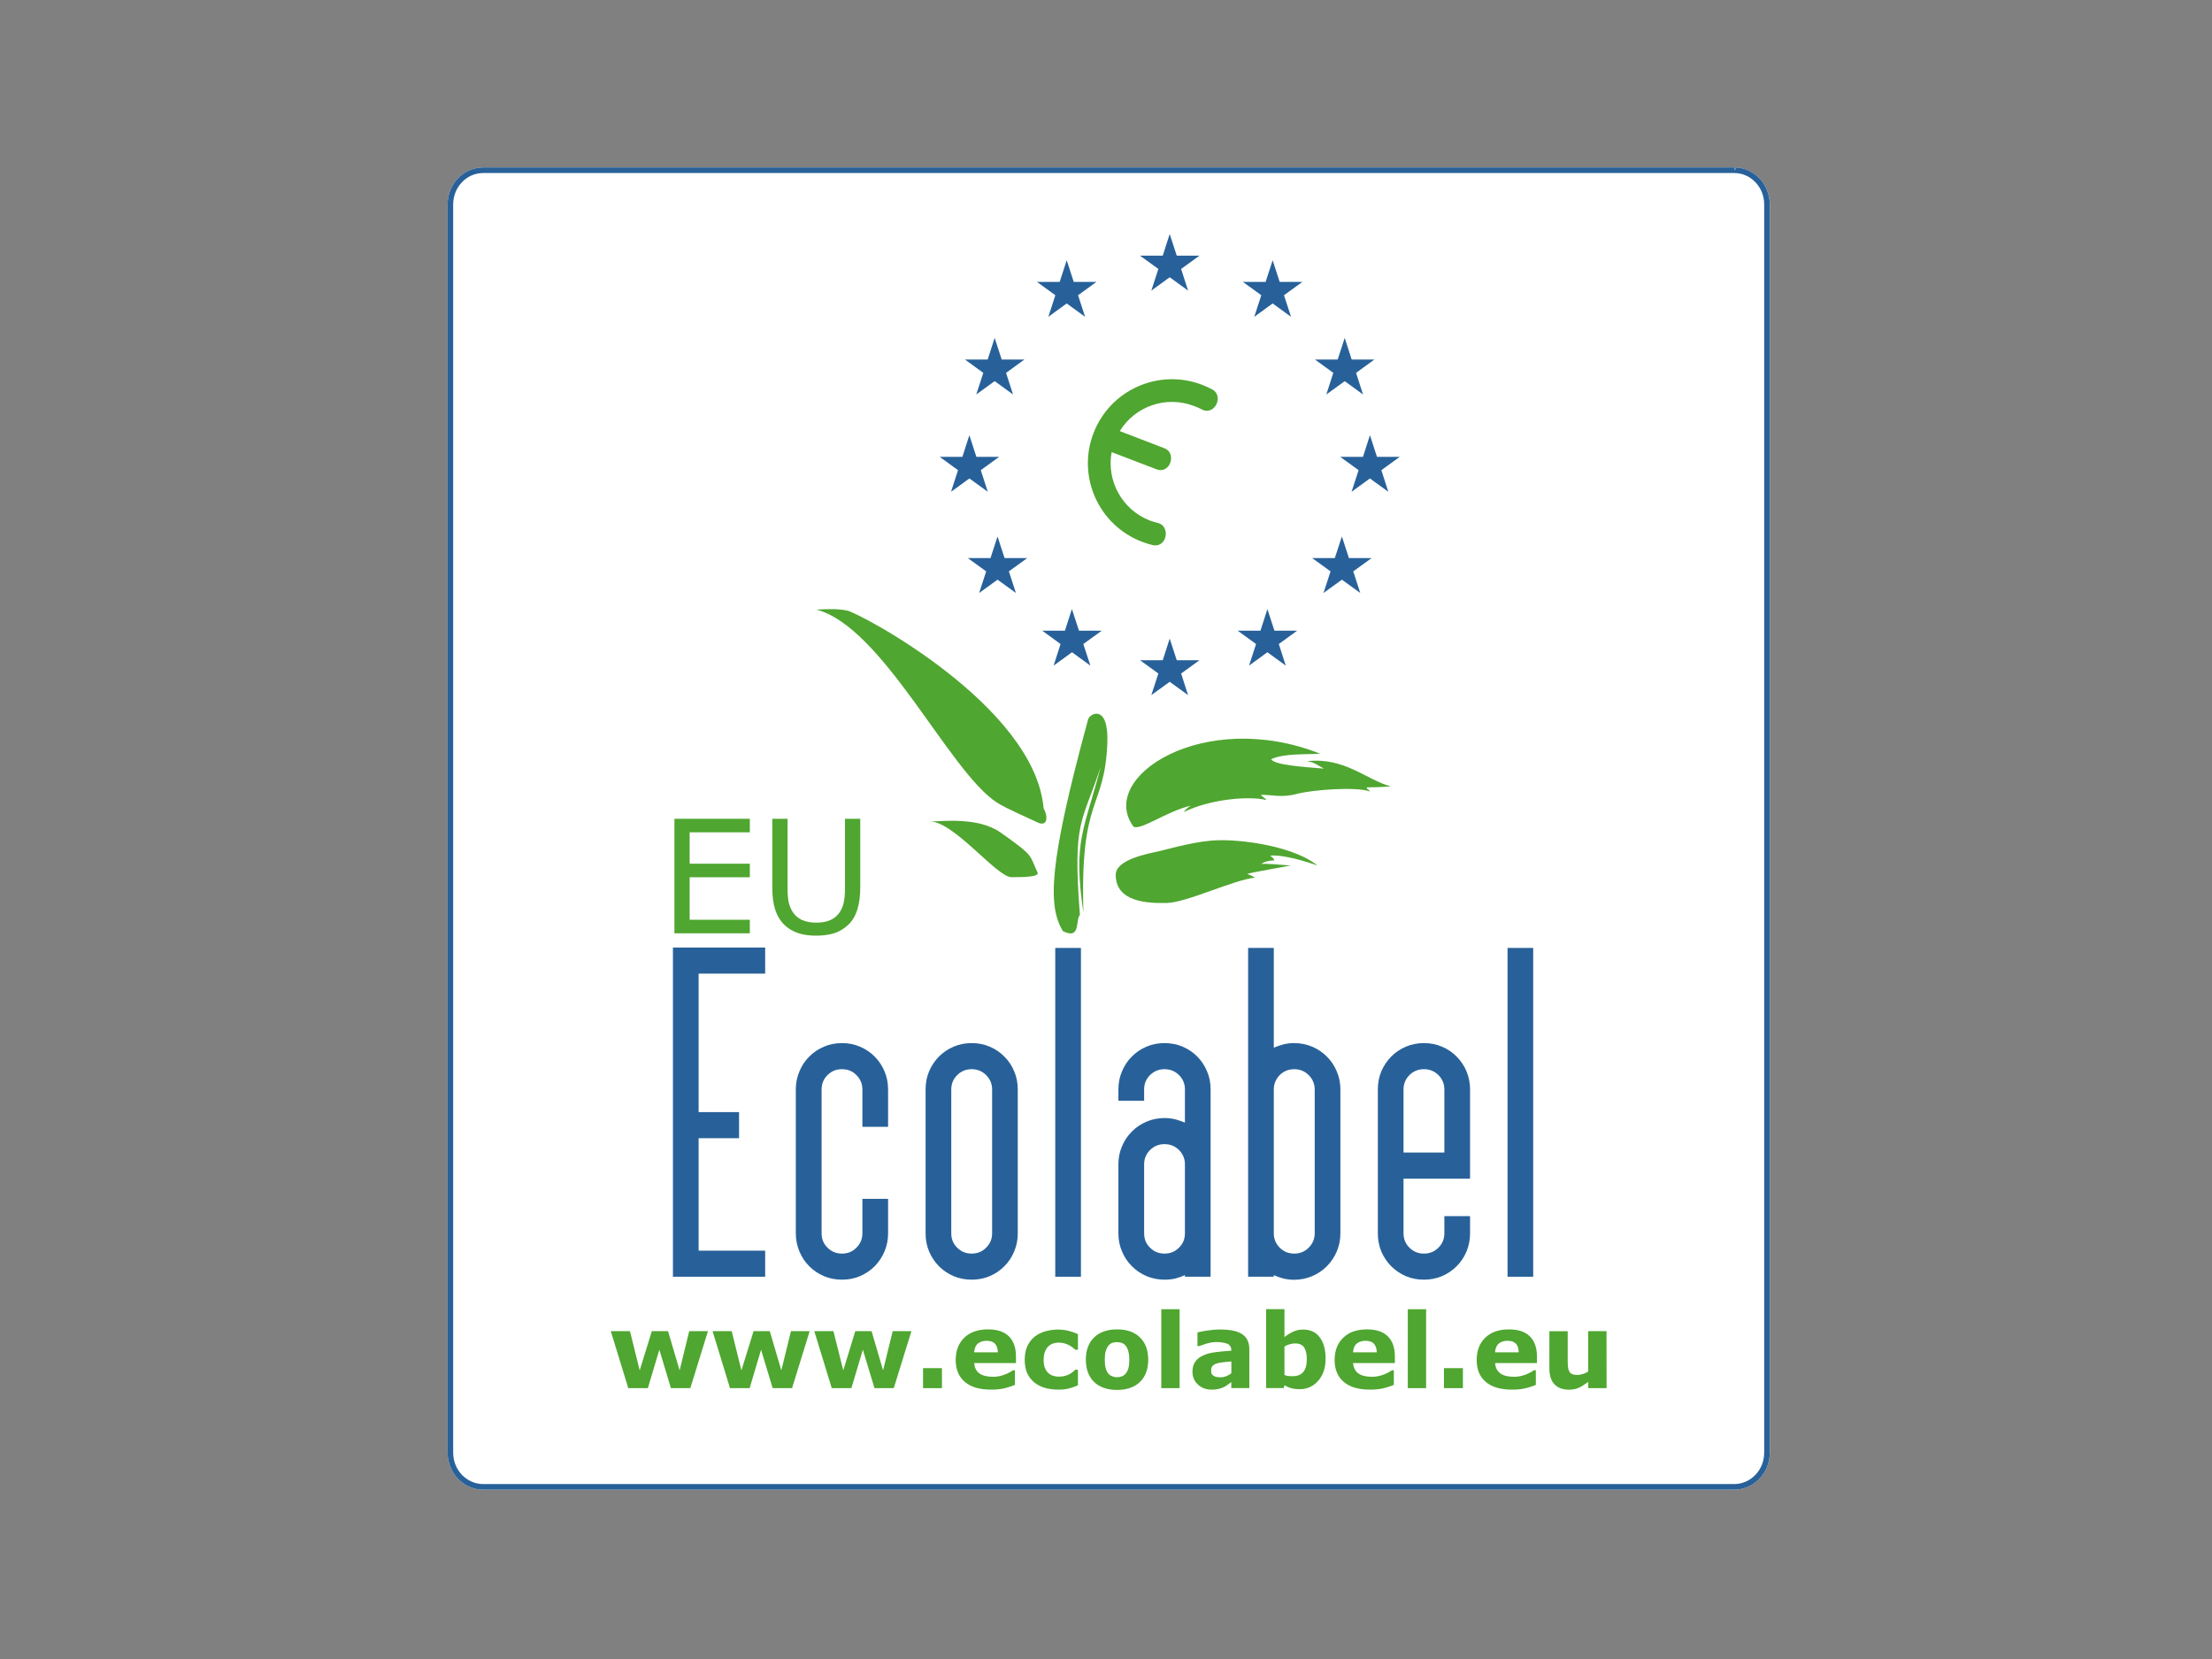
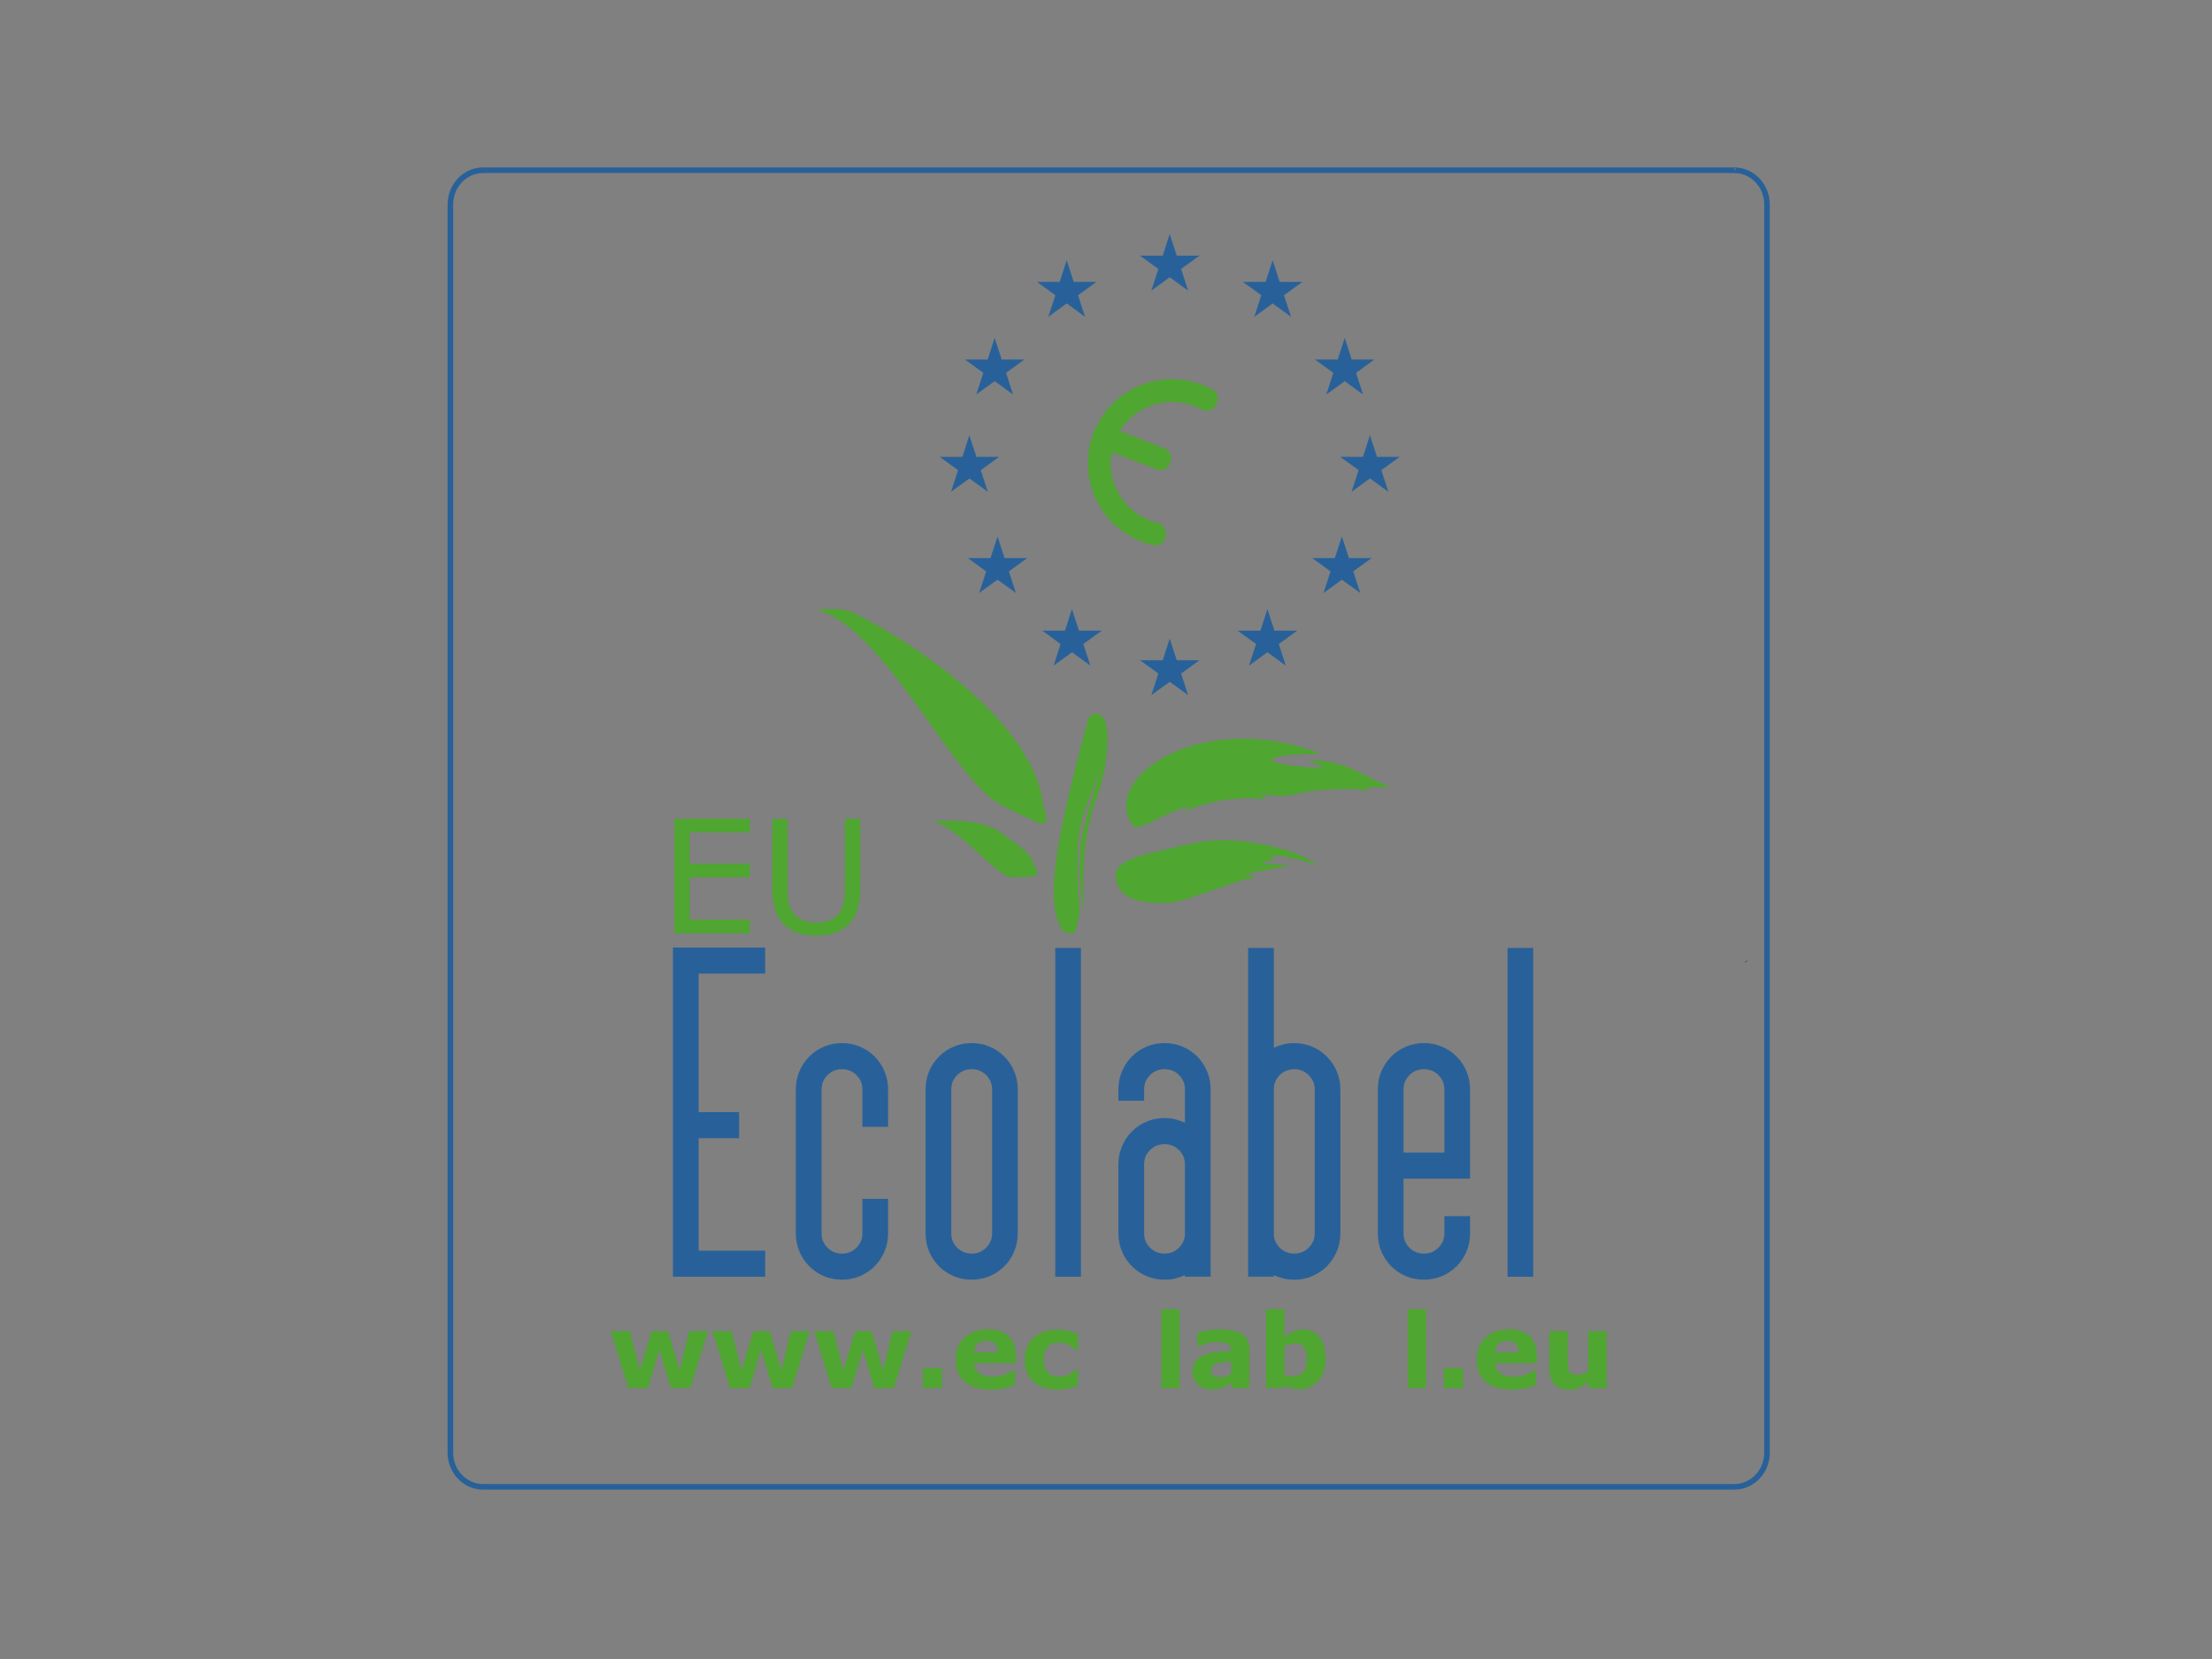
<svg xmlns="http://www.w3.org/2000/svg" width="200" zoomAndPan="magnify" viewBox="0 0 150 112.5" height="150" preserveAspectRatio="xMidYMid meet" version="1.2">
  <rect x="0" y="0" width="150" height="112.5" fill="#808080" stroke="none" />
  <defs>
    <clipPath id="438caa9830">
      <path d="M 30 11.352 L 120.012 11.352 L 120.012 101.105 L 30 101.105 Z M 30 11.352 " />
    </clipPath>
  </defs>
  <g id="add82910fe">
    <path style=" stroke:none;fill-rule:nonzero;fill:#28215c;fill-opacity:1;" d="M 118.34 65.219 C 118.344 65.238 118.344 65.254 118.344 65.273 L 118.562 65.09 C 118.488 65.137 118.414 65.18 118.34 65.223 " />
    <g clip-rule="nonzero" clip-path="url(#438caa9830)">
-       <path style=" stroke:none;fill-rule:nonzero;fill:#ffffff;fill-opacity:1;" d="M 117.598 11.539 L 117.633 11.402 L 117.648 11.367 C 117.648 11.383 117.676 11.355 117.691 11.457 C 117.66 11.543 117.621 11.539 117.602 11.539 C 117.598 11.539 117.598 11.539 117.598 11.539 Z M 117.637 11.379 L 117.645 11.363 Z M 119.309 12.09 C 118.871 11.637 118.266 11.352 117.598 11.352 L 32.766 11.352 C 32.098 11.352 31.492 11.637 31.055 12.09 C 30.621 12.547 30.352 13.172 30.352 13.863 L 30.352 98.512 C 30.352 99.199 30.621 99.824 31.055 100.281 C 31.492 100.734 32.098 101.016 32.77 101.016 L 117.598 101.016 C 118.266 101.016 118.871 100.734 119.309 100.281 C 119.727 99.844 119.988 99.258 120.012 98.602 L 120.016 98.602 L 120.016 13.863 C 120.016 13.172 119.742 12.547 119.309 12.09 " />
      <path style=" stroke:none;fill-rule:nonzero;fill:#286199;fill-opacity:1;" d="M 117.637 11.375 L 117.641 11.363 Z M 117.598 11.539 C 117.598 11.539 117.598 11.539 117.602 11.539 C 117.621 11.539 117.66 11.547 117.691 11.457 C 117.684 11.355 117.648 11.383 117.648 11.367 L 117.633 11.402 Z M 32.094 11.652 C 32.297 11.582 32.52 11.543 32.746 11.543 C 32.52 11.543 32.297 11.582 32.094 11.652 M 31.328 12.355 C 30.961 12.738 30.73 13.273 30.73 13.863 L 30.73 98.504 C 30.73 99.098 30.961 99.633 31.328 100.016 C 31.699 100.398 32.203 100.637 32.77 100.637 L 117.598 100.637 C 118.16 100.637 118.664 100.398 119.035 100.016 C 119.406 99.633 119.633 99.098 119.633 98.504 L 119.633 13.863 C 119.633 13.273 119.406 12.738 119.035 12.355 C 118.664 11.965 118.16 11.734 117.598 11.734 L 32.77 11.734 C 32.203 11.734 31.699 11.965 31.328 12.355 M 32.77 101.016 C 32.098 101.016 31.492 100.734 31.055 100.281 C 30.621 99.824 30.352 99.195 30.352 98.504 L 30.352 13.863 C 30.352 13.172 30.621 12.547 31.055 12.09 C 31.492 11.637 32.098 11.352 32.77 11.352 L 117.598 11.352 C 118.266 11.352 118.871 11.637 119.309 12.09 C 119.742 12.547 120.012 13.172 120.012 13.863 L 120.012 98.602 C 119.988 99.254 119.727 99.844 119.309 100.281 C 118.871 100.734 118.266 101.016 117.598 101.016 Z M 32.77 101.016 " />
    </g>
    <path style=" stroke:none;fill-rule:nonzero;fill:#4fa630;fill-opacity:1;" d="M 48.008 90.266 L 46.812 94.133 L 45.496 94.133 L 44.711 91.527 L 43.934 94.133 L 42.605 94.133 L 41.418 90.266 L 42.719 90.266 L 43.379 92.93 L 44.203 90.266 L 45.301 90.266 L 46.086 92.93 L 46.738 90.266 Z M 48.008 90.266 " />
    <path style=" stroke:none;fill-rule:nonzero;fill:#4fa630;fill-opacity:1;" d="M 54.906 90.266 L 53.711 94.133 L 52.395 94.133 L 51.609 91.527 L 50.836 94.133 L 49.504 94.133 L 48.32 90.266 L 49.617 90.266 L 50.277 92.93 L 51.102 90.266 L 52.199 90.266 L 52.984 92.93 L 53.637 90.266 Z M 54.906 90.266 " />
    <path style=" stroke:none;fill-rule:nonzero;fill:#4fa630;fill-opacity:1;" d="M 61.805 90.266 L 60.609 94.133 L 59.301 94.133 L 58.512 91.527 L 57.734 94.133 L 56.402 94.133 L 55.219 90.266 L 56.516 90.266 L 57.184 92.93 L 58 90.266 L 59.102 90.266 L 59.883 92.93 L 60.535 90.266 Z M 61.805 90.266 " />
    <path style=" stroke:none;fill-rule:nonzero;fill:#4fa630;fill-opacity:1;" d="M 62.594 92.777 L 63.875 92.777 L 63.875 94.133 L 62.594 94.133 Z M 62.594 92.777 " />
    <path style=" stroke:none;fill-rule:nonzero;fill:#4fa630;fill-opacity:1;" d="M 67.668 91.703 C 67.656 91.445 67.594 91.25 67.473 91.121 C 67.352 90.988 67.16 90.922 66.906 90.922 C 66.664 90.922 66.473 90.984 66.316 91.105 C 66.164 91.23 66.078 91.43 66.059 91.703 Z M 68.895 92.43 L 66.062 92.43 C 66.082 92.734 66.191 92.965 66.406 93.125 C 66.621 93.285 66.93 93.363 67.348 93.363 C 67.605 93.363 67.859 93.316 68.105 93.223 C 68.352 93.133 68.543 93.027 68.688 92.922 L 68.824 92.922 L 68.824 93.914 C 68.543 94.023 68.277 94.109 68.031 94.16 C 67.785 94.211 67.508 94.234 67.211 94.234 C 66.434 94.234 65.84 94.062 65.43 93.711 C 65.016 93.363 64.809 92.867 64.809 92.223 C 64.809 91.582 65.008 91.082 65.395 90.707 C 65.785 90.332 66.324 90.148 67.004 90.148 C 67.633 90.148 68.105 90.309 68.422 90.625 C 68.738 90.945 68.895 91.398 68.895 91.996 Z M 68.895 92.43 " />
    <path style=" stroke:none;fill-rule:nonzero;fill:#4fa630;fill-opacity:1;" d="M 71.781 94.234 C 71.441 94.234 71.137 94.195 70.859 94.113 C 70.582 94.035 70.336 93.91 70.133 93.742 C 69.93 93.574 69.77 93.363 69.652 93.113 C 69.543 92.859 69.488 92.555 69.488 92.219 C 69.488 91.855 69.547 91.547 69.668 91.281 C 69.789 91.023 69.957 90.805 70.172 90.633 C 70.383 90.473 70.621 90.352 70.895 90.277 C 71.168 90.199 71.453 90.16 71.742 90.16 C 72.008 90.16 72.25 90.195 72.473 90.25 C 72.695 90.305 72.902 90.379 73.098 90.473 L 73.098 91.527 L 72.922 91.527 C 72.875 91.484 72.812 91.441 72.75 91.383 C 72.68 91.328 72.598 91.273 72.5 91.223 C 72.406 91.172 72.301 91.129 72.188 91.098 C 72.078 91.062 71.949 91.047 71.801 91.047 C 71.465 91.047 71.215 91.152 71.035 91.359 C 70.859 91.57 70.77 91.855 70.77 92.219 C 70.77 92.59 70.863 92.871 71.043 93.062 C 71.223 93.258 71.484 93.352 71.816 93.352 C 71.977 93.352 72.113 93.336 72.238 93.297 C 72.363 93.262 72.465 93.219 72.551 93.172 C 72.629 93.125 72.699 93.074 72.754 93.031 C 72.812 92.977 72.867 92.926 72.922 92.883 L 73.098 92.883 L 73.098 93.938 C 72.902 94.027 72.699 94.098 72.484 94.156 C 72.273 94.207 72.039 94.234 71.781 94.234 " />
-     <path style=" stroke:none;fill-rule:nonzero;fill:#4fa630;fill-opacity:1;" d="M 76.34 93.141 C 76.418 93.043 76.48 92.922 76.52 92.785 C 76.559 92.645 76.582 92.453 76.582 92.207 C 76.582 91.98 76.559 91.793 76.516 91.641 C 76.473 91.484 76.418 91.359 76.344 91.27 C 76.27 91.176 76.184 91.109 76.082 91.07 C 75.98 91.031 75.867 91.012 75.746 91.012 C 75.625 91.012 75.523 91.027 75.426 91.059 C 75.336 91.094 75.246 91.156 75.164 91.254 C 75.086 91.344 75.027 91.469 74.98 91.621 C 74.938 91.777 74.918 91.973 74.918 92.207 C 74.918 92.422 74.934 92.602 74.973 92.754 C 75.016 92.914 75.07 93.039 75.145 93.133 C 75.219 93.219 75.305 93.285 75.406 93.324 C 75.512 93.367 75.625 93.391 75.754 93.391 C 75.871 93.391 75.977 93.371 76.078 93.332 C 76.184 93.293 76.266 93.227 76.34 93.141 M 77.863 92.199 C 77.863 92.84 77.68 93.34 77.309 93.707 C 76.938 94.066 76.418 94.254 75.746 94.254 C 75.078 94.254 74.559 94.066 74.184 93.707 C 73.82 93.34 73.633 92.84 73.633 92.199 C 73.633 91.566 73.82 91.059 74.191 90.695 C 74.566 90.332 75.082 90.148 75.746 90.148 C 76.422 90.148 76.941 90.332 77.309 90.699 C 77.68 91.066 77.863 91.57 77.863 92.199 " />
    <path style=" stroke:none;fill-rule:nonzero;fill:#4fa630;fill-opacity:1;" d="M 78.75 88.781 L 79.992 88.781 L 79.992 94.133 L 78.75 94.133 Z M 78.75 88.781 " />
    <path style=" stroke:none;fill-rule:nonzero;fill:#4fa630;fill-opacity:1;" d="M 83.5 93.121 L 83.5 92.32 C 83.328 92.332 83.145 92.355 82.953 92.375 C 82.758 92.398 82.609 92.426 82.512 92.457 C 82.387 92.5 82.289 92.555 82.223 92.629 C 82.16 92.703 82.129 92.801 82.129 92.922 C 82.129 93 82.137 93.066 82.145 93.117 C 82.164 93.168 82.195 93.215 82.25 93.262 C 82.301 93.309 82.367 93.34 82.441 93.363 C 82.516 93.387 82.625 93.395 82.785 93.395 C 82.91 93.395 83.035 93.371 83.16 93.32 C 83.289 93.27 83.398 93.207 83.496 93.121 M 83.496 93.723 C 83.426 93.777 83.344 93.836 83.246 93.906 C 83.148 93.977 83.059 94.035 82.969 94.07 C 82.848 94.129 82.723 94.168 82.59 94.195 C 82.457 94.223 82.316 94.234 82.164 94.234 C 81.793 94.234 81.484 94.121 81.242 93.895 C 80.992 93.668 80.863 93.379 80.863 93.023 C 80.863 92.742 80.93 92.512 81.055 92.336 C 81.184 92.152 81.359 92.016 81.594 91.914 C 81.824 91.805 82.105 91.734 82.445 91.691 C 82.785 91.648 83.137 91.617 83.5 91.594 L 83.5 91.574 C 83.5 91.359 83.414 91.211 83.238 91.129 C 83.066 91.051 82.812 91.008 82.469 91.008 C 82.266 91.008 82.047 91.047 81.816 91.113 C 81.582 91.188 81.422 91.246 81.312 91.281 L 81.203 91.281 L 81.203 90.352 C 81.332 90.316 81.547 90.277 81.844 90.23 C 82.133 90.184 82.43 90.156 82.727 90.156 C 83.434 90.156 83.941 90.266 84.25 90.484 C 84.566 90.699 84.719 91.039 84.719 91.504 L 84.719 94.129 L 83.496 94.129 Z M 83.496 93.723 " />
    <path style=" stroke:none;fill-rule:nonzero;fill:#4fa630;fill-opacity:1;" d="M 88.617 92.172 C 88.617 91.828 88.559 91.566 88.441 91.379 C 88.324 91.195 88.117 91.102 87.816 91.102 C 87.699 91.102 87.578 91.117 87.461 91.156 C 87.336 91.191 87.215 91.238 87.102 91.305 L 87.102 93.242 C 87.191 93.273 87.277 93.297 87.359 93.312 C 87.438 93.32 87.535 93.324 87.645 93.324 C 87.973 93.324 88.215 93.23 88.375 93.039 C 88.539 92.848 88.617 92.555 88.617 92.172 M 89.891 92.148 C 89.891 92.754 89.727 93.25 89.391 93.629 C 89.055 94.016 88.637 94.203 88.137 94.203 C 87.918 94.203 87.727 94.18 87.566 94.137 C 87.402 94.094 87.25 94.023 87.102 93.938 L 87.051 94.129 L 85.859 94.129 L 85.859 88.777 L 87.102 88.777 L 87.102 90.668 C 87.293 90.52 87.488 90.395 87.688 90.305 C 87.887 90.211 88.113 90.16 88.371 90.16 C 88.859 90.16 89.234 90.336 89.496 90.688 C 89.762 91.039 89.891 91.527 89.891 92.148 " />
-     <path style=" stroke:none;fill-rule:nonzero;fill:#4fa630;fill-opacity:1;" d="M 93.363 91.703 C 93.352 91.445 93.289 91.25 93.168 91.121 C 93.047 90.988 92.855 90.922 92.598 90.922 C 92.363 90.922 92.168 90.984 92.008 91.105 C 91.855 91.23 91.773 91.43 91.754 91.703 Z M 94.59 92.43 L 91.754 92.43 C 91.777 92.734 91.891 92.965 92.102 93.125 C 92.316 93.285 92.625 93.363 93.039 93.363 C 93.301 93.363 93.559 93.316 93.801 93.223 C 94.047 93.133 94.238 93.027 94.383 92.922 L 94.52 92.922 L 94.52 93.914 C 94.238 94.023 93.973 94.109 93.727 94.16 C 93.477 94.211 93.203 94.234 92.902 94.234 C 92.129 94.234 91.535 94.062 91.125 93.711 C 90.711 93.363 90.504 92.867 90.504 92.223 C 90.504 91.582 90.703 91.082 91.094 90.707 C 91.48 90.332 92.02 90.148 92.699 90.148 C 93.328 90.148 93.801 90.309 94.117 90.625 C 94.434 90.945 94.59 91.398 94.59 91.996 Z M 94.59 92.43 " />
    <path style=" stroke:none;fill-rule:nonzero;fill:#4fa630;fill-opacity:1;" d="M 95.465 88.781 L 96.707 88.781 L 96.707 94.133 L 95.465 94.133 Z M 95.465 88.781 " />
    <path style=" stroke:none;fill-rule:nonzero;fill:#4fa630;fill-opacity:1;" d="M 97.918 92.777 L 99.203 92.777 L 99.203 94.133 L 97.918 94.133 Z M 97.918 92.777 " />
    <path style=" stroke:none;fill-rule:nonzero;fill:#4fa630;fill-opacity:1;" d="M 102.988 91.703 C 102.98 91.445 102.922 91.25 102.801 91.121 C 102.676 90.988 102.484 90.922 102.23 90.922 C 101.988 90.922 101.793 90.984 101.641 91.105 C 101.488 91.23 101.402 91.43 101.383 91.703 Z M 104.223 92.43 L 101.387 92.43 C 101.402 92.734 101.523 92.965 101.734 93.125 C 101.941 93.285 102.258 93.363 102.672 93.363 C 102.93 93.363 103.184 93.316 103.43 93.223 C 103.676 93.133 103.871 93.027 104.008 92.922 L 104.148 92.922 L 104.148 93.914 C 103.871 94.023 103.605 94.109 103.355 94.16 C 103.109 94.211 102.836 94.234 102.535 94.234 C 101.762 94.234 101.168 94.062 100.754 93.711 C 100.34 93.363 100.137 92.867 100.137 92.223 C 100.137 91.582 100.332 91.082 100.723 90.707 C 101.113 90.332 101.645 90.148 102.328 90.148 C 102.957 90.148 103.43 90.309 103.746 90.625 C 104.066 90.945 104.223 91.398 104.223 91.996 Z M 104.223 92.43 " />
    <path style=" stroke:none;fill-rule:nonzero;fill:#4fa630;fill-opacity:1;" d="M 108.945 94.133 L 107.703 94.133 L 107.703 93.707 C 107.469 93.875 107.262 94.012 107.07 94.105 C 106.883 94.191 106.656 94.238 106.395 94.238 C 105.969 94.238 105.641 94.113 105.41 93.871 C 105.176 93.625 105.066 93.266 105.066 92.785 L 105.066 90.27 L 106.309 90.27 L 106.309 92.188 C 106.309 92.379 106.312 92.543 106.324 92.672 C 106.336 92.801 106.367 92.91 106.414 92.992 C 106.453 93.078 106.52 93.141 106.605 93.176 C 106.695 93.219 106.82 93.238 106.977 93.238 C 107.086 93.238 107.199 93.219 107.328 93.176 C 107.461 93.141 107.578 93.078 107.699 93.004 L 107.699 90.266 L 108.941 90.266 Z M 108.945 94.133 " />
    <path style=" stroke:none;fill-rule:nonzero;fill:#286199;fill-opacity:1;" d="M 45.633 86.578 L 45.633 64.254 L 51.887 64.254 L 51.887 66.023 L 47.375 66.023 L 47.375 75.414 L 50.117 75.414 L 50.117 77.184 L 47.375 77.184 L 47.375 84.809 L 51.887 84.809 L 51.887 86.578 Z M 45.633 86.578 " />
    <path style=" stroke:none;fill-rule:nonzero;fill:#286199;fill-opacity:1;" d="M 58.48 76.414 L 58.48 73.875 C 58.48 73.492 58.344 73.172 58.074 72.902 C 57.809 72.633 57.484 72.504 57.098 72.504 C 56.711 72.504 56.387 72.633 56.117 72.902 C 55.844 73.172 55.715 73.492 55.715 73.875 L 55.715 83.637 C 55.715 84.023 55.844 84.34 56.117 84.609 C 56.383 84.879 56.711 85.008 57.098 85.008 C 57.484 85.008 57.809 84.879 58.074 84.609 C 58.344 84.34 58.48 84.023 58.48 83.637 L 58.48 81.297 L 60.223 81.297 L 60.223 83.637 C 60.223 84.078 60.141 84.484 59.98 84.863 C 59.816 85.25 59.594 85.578 59.312 85.867 C 59.031 86.152 58.695 86.375 58.316 86.539 C 57.938 86.699 57.535 86.777 57.098 86.777 C 56.656 86.777 56.25 86.699 55.875 86.539 C 55.496 86.375 55.16 86.152 54.879 85.867 C 54.59 85.578 54.371 85.25 54.211 84.863 C 54.051 84.484 53.965 84.078 53.965 83.637 L 53.965 73.875 C 53.965 73.434 54.051 73.027 54.211 72.648 C 54.371 72.262 54.59 71.93 54.879 71.648 C 55.16 71.359 55.496 71.137 55.875 70.977 C 56.25 70.812 56.656 70.734 57.098 70.734 C 57.535 70.734 57.938 70.812 58.316 70.977 C 58.695 71.137 59.031 71.359 59.312 71.648 C 59.594 71.93 59.816 72.262 59.98 72.648 C 60.141 73.027 60.223 73.434 60.223 73.875 L 60.223 76.414 Z M 58.48 76.414 " />
    <path style=" stroke:none;fill-rule:nonzero;fill:#286199;fill-opacity:1;" d="M 67.277 73.875 C 67.277 73.492 67.137 73.172 66.871 72.902 C 66.602 72.637 66.277 72.504 65.891 72.504 C 65.508 72.504 65.18 72.637 64.91 72.902 C 64.641 73.172 64.508 73.492 64.508 73.875 L 64.508 83.641 C 64.508 84.023 64.641 84.348 64.91 84.609 C 65.18 84.879 65.508 85.008 65.891 85.008 C 66.277 85.008 66.602 84.879 66.871 84.609 C 67.137 84.348 67.277 84.023 67.277 83.641 Z M 69.016 83.641 C 69.016 84.078 68.938 84.484 68.773 84.863 C 68.617 85.25 68.395 85.582 68.105 85.867 C 67.824 86.152 67.492 86.375 67.113 86.539 C 66.734 86.699 66.328 86.777 65.891 86.777 C 65.457 86.777 65.047 86.699 64.668 86.539 C 64.289 86.375 63.957 86.152 63.672 85.867 C 63.391 85.582 63.168 85.25 63.004 84.863 C 62.844 84.484 62.766 84.078 62.766 83.641 L 62.766 73.875 C 62.766 73.434 62.844 73.027 63.004 72.648 C 63.168 72.262 63.391 71.934 63.672 71.648 C 63.957 71.359 64.289 71.137 64.668 70.977 C 65.047 70.812 65.457 70.734 65.891 70.734 C 66.328 70.734 66.734 70.812 67.113 70.977 C 67.492 71.137 67.824 71.359 68.105 71.648 C 68.395 71.934 68.617 72.262 68.773 72.648 C 68.938 73.027 69.016 73.434 69.016 73.875 Z M 69.016 83.641 " />
    <path style=" stroke:none;fill-rule:nonzero;fill:#286199;fill-opacity:1;" d="M 71.559 64.281 L 73.301 64.281 L 73.301 86.578 L 71.559 86.578 Z M 71.559 64.281 " />
    <path style=" stroke:none;fill-rule:nonzero;fill:#286199;fill-opacity:1;" d="M 77.586 83.637 C 77.586 84.023 77.715 84.34 77.988 84.609 C 78.258 84.879 78.582 85.008 78.969 85.008 C 79.355 85.008 79.68 84.879 79.949 84.609 C 80.219 84.34 80.352 84.023 80.352 83.637 L 80.352 78.957 C 80.352 78.578 80.219 78.254 79.949 77.984 C 79.68 77.723 79.355 77.586 78.969 77.586 C 78.582 77.586 78.258 77.723 77.988 77.984 C 77.715 78.254 77.586 78.578 77.586 78.957 Z M 80.352 86.469 C 80.145 86.562 79.93 86.641 79.715 86.695 C 79.492 86.75 79.25 86.777 78.98 86.777 C 78.547 86.777 78.137 86.699 77.754 86.539 C 77.375 86.375 77.039 86.152 76.758 85.867 C 76.469 85.578 76.246 85.25 76.086 84.863 C 75.922 84.484 75.84 84.078 75.84 83.637 L 75.84 78.957 C 75.84 78.516 75.922 78.109 76.086 77.73 C 76.246 77.352 76.469 77.012 76.758 76.73 C 77.039 76.441 77.375 76.219 77.754 76.059 C 78.137 75.895 78.547 75.816 78.98 75.816 C 79.25 75.816 79.504 75.852 79.742 75.914 C 79.977 75.984 80.18 76.051 80.352 76.125 L 80.352 73.875 C 80.352 73.492 80.219 73.172 79.949 72.902 C 79.68 72.637 79.355 72.504 78.969 72.504 C 78.582 72.504 78.258 72.637 77.988 72.902 C 77.715 73.172 77.586 73.492 77.586 73.875 L 77.586 74.645 L 75.84 74.645 L 75.84 73.875 C 75.84 73.434 75.922 73.027 76.086 72.648 C 76.246 72.262 76.465 71.93 76.754 71.645 C 77.035 71.359 77.367 71.137 77.75 70.973 C 78.129 70.812 78.531 70.734 78.969 70.734 C 79.402 70.734 79.809 70.812 80.191 70.973 C 80.57 71.137 80.902 71.359 81.188 71.645 C 81.469 71.93 81.691 72.262 81.852 72.648 C 82.016 73.027 82.094 73.434 82.094 73.875 L 82.094 86.578 L 80.352 86.578 Z M 80.352 86.469 " />
    <path style=" stroke:none;fill-rule:nonzero;fill:#286199;fill-opacity:1;" d="M 88.742 72.902 C 88.473 72.637 88.148 72.504 87.766 72.504 C 87.383 72.504 87.051 72.637 86.781 72.902 C 86.516 73.172 86.379 73.496 86.379 73.875 L 86.379 83.637 C 86.379 84.023 86.516 84.34 86.781 84.609 C 87.051 84.879 87.383 85.008 87.766 85.008 C 88.148 85.008 88.473 84.879 88.742 84.609 C 89.012 84.34 89.152 84.023 89.152 83.637 L 89.152 73.875 C 89.152 73.496 89.012 73.172 88.742 72.902 M 86.992 70.832 C 87.227 70.766 87.484 70.734 87.75 70.734 C 88.188 70.734 88.594 70.812 88.98 70.977 C 89.359 71.137 89.691 71.359 89.977 71.648 C 90.262 71.93 90.484 72.262 90.648 72.648 C 90.809 73.027 90.895 73.434 90.895 73.875 L 90.895 83.637 C 90.895 84.078 90.809 84.484 90.648 84.867 C 90.484 85.25 90.262 85.578 89.977 85.867 C 89.691 86.152 89.359 86.375 88.98 86.539 C 88.594 86.699 88.188 86.785 87.75 86.785 C 87.484 86.785 87.242 86.75 87.02 86.695 C 86.801 86.641 86.59 86.562 86.379 86.469 L 86.379 86.578 L 84.637 86.578 L 84.637 64.281 L 86.379 64.281 L 86.379 71.043 C 86.551 70.969 86.754 70.902 86.992 70.832 " />
    <path style=" stroke:none;fill-rule:nonzero;fill:#286199;fill-opacity:1;" d="M 95.176 78.156 L 97.945 78.156 L 97.945 73.875 C 97.945 73.496 97.809 73.172 97.543 72.902 C 97.27 72.637 96.945 72.504 96.559 72.504 C 96.176 72.504 95.848 72.637 95.578 72.902 C 95.309 73.172 95.176 73.496 95.176 73.875 Z M 93.434 73.875 C 93.434 73.434 93.512 73.027 93.672 72.645 C 93.836 72.266 94.059 71.934 94.34 71.648 C 94.629 71.359 94.957 71.137 95.336 70.977 C 95.715 70.812 96.125 70.734 96.559 70.734 C 96.996 70.734 97.402 70.812 97.781 70.977 C 98.164 71.137 98.492 71.359 98.777 71.648 C 99.062 71.934 99.285 72.266 99.445 72.645 C 99.605 73.027 99.688 73.434 99.688 73.875 L 99.688 79.926 L 95.176 79.926 L 95.176 83.637 C 95.176 84.023 95.309 84.34 95.578 84.609 C 95.848 84.879 96.176 85.008 96.559 85.008 C 96.945 85.008 97.27 84.879 97.543 84.609 C 97.809 84.34 97.945 84.023 97.945 83.637 L 97.945 82.469 L 99.688 82.469 L 99.688 83.637 C 99.688 84.078 99.605 84.484 99.445 84.871 C 99.285 85.25 99.062 85.582 98.777 85.867 C 98.492 86.152 98.164 86.375 97.781 86.539 C 97.402 86.699 96.996 86.777 96.559 86.777 C 96.125 86.777 95.715 86.699 95.336 86.539 C 94.957 86.375 94.629 86.152 94.34 85.867 C 94.059 85.582 93.836 85.25 93.672 84.871 C 93.512 84.484 93.434 84.078 93.434 83.637 Z M 93.434 73.875 " />
    <path style=" stroke:none;fill-rule:nonzero;fill:#286199;fill-opacity:1;" d="M 102.23 64.281 L 103.969 64.281 L 103.969 86.578 L 102.23 86.578 Z M 102.23 64.281 " />
    <path style=" stroke:none;fill-rule:nonzero;fill:#4fa630;fill-opacity:1;" d="M 50.848 63.289 L 45.734 63.289 L 45.734 55.523 L 50.848 55.523 L 50.848 56.441 L 46.766 56.441 L 46.766 58.57 L 50.848 58.57 L 50.848 59.488 L 46.766 59.488 L 46.766 62.371 L 50.848 62.371 Z M 50.848 63.289 " />
    <path style=" stroke:none;fill-rule:nonzero;fill:#4fa630;fill-opacity:1;" d="M 58.336 60.172 C 58.336 60.734 58.273 61.227 58.148 61.645 C 58.023 62.066 57.824 62.414 57.543 62.691 C 57.273 62.953 56.961 63.148 56.602 63.27 C 56.246 63.391 55.828 63.449 55.352 63.449 C 54.863 63.449 54.438 63.387 54.078 63.262 C 53.715 63.129 53.41 62.941 53.164 62.691 C 52.883 62.402 52.684 62.059 52.559 61.656 C 52.434 61.254 52.371 60.758 52.371 60.172 L 52.371 55.523 L 53.406 55.523 L 53.406 60.223 C 53.406 60.645 53.434 60.977 53.488 61.219 C 53.551 61.461 53.648 61.684 53.781 61.883 C 53.934 62.105 54.141 62.277 54.402 62.395 C 54.668 62.504 54.98 62.566 55.352 62.566 C 55.723 62.566 56.043 62.512 56.301 62.395 C 56.562 62.281 56.77 62.109 56.926 61.883 C 57.062 61.684 57.16 61.457 57.215 61.203 C 57.273 60.945 57.301 60.629 57.301 60.25 L 57.301 55.523 L 58.336 55.523 Z M 58.336 60.172 " />
    <path style=" stroke:none;fill-rule:nonzero;fill:#4fa630;fill-opacity:1;" d="M 82.234 26.426 C 82 26.301 81.766 26.191 81.516 26.094 C 78.574 24.969 75.277 26.438 74.152 29.375 C 73.023 32.312 74.492 35.605 77.43 36.734 C 77.68 36.832 77.93 36.906 78.184 36.969 C 78.59 37.059 78.934 36.809 79.031 36.402 C 79.125 35.988 78.938 35.562 78.531 35.465 C 78.348 35.426 78.16 35.367 77.98 35.301 C 76.082 34.566 75.023 32.594 75.383 30.66 L 78.438 31.828 C 78.828 31.98 79.203 31.781 79.355 31.391 C 79.504 30.996 79.371 30.559 78.984 30.406 L 75.934 29.234 C 76.957 27.562 79.062 26.801 80.965 27.531 C 81.145 27.602 81.336 27.672 81.5 27.766 C 81.867 27.969 82.266 27.82 82.469 27.449 C 82.668 27.082 82.598 26.629 82.234 26.426 " />
    <path style=" stroke:none;fill-rule:nonzero;fill:#4fa630;fill-opacity:1;" d="M 75.09 50.406 C 74.895 54.996 73.23 53.902 73.469 61.895 C 72.746 56.988 73.523 56.32 74.645 51.984 C 73.375 55.871 72.73 55.578 73.23 62.039 C 72.91 62.387 73.309 63.766 72.074 63.137 C 71.055 61.441 71.09 58.672 73.785 48.793 C 73.879 48.379 75.199 47.684 75.09 50.406 " />
    <path style=" stroke:none;fill-rule:nonzero;fill:#4fa630;fill-opacity:1;" d="M 63.062 55.707 C 63.836 55.707 66.312 55.379 67.824 56.438 C 68.773 57.102 69.598 57.691 69.855 58.09 C 70.074 58.438 70.199 58.852 70.359 59.164 C 70.516 59.484 69.254 59.484 68.586 59.484 C 67.598 59.484 64.695 55.707 63.062 55.707 " />
    <path style=" stroke:none;fill-rule:nonzero;fill:#4fa630;fill-opacity:1;" d="M 70.77 54.82 C 71.09 55.391 71.027 56.09 70.359 55.77 C 69.523 55.375 68.23 54.82 67.629 54.438 C 64.383 52.387 59.891 42.508 55.352 41.336 C 56.176 41.301 56.777 41.27 57.445 41.402 C 58.258 41.555 70.168 47.84 70.77 54.82 " />
    <path style=" stroke:none;fill-rule:nonzero;fill:#4fa630;fill-opacity:1;" d="M 76.863 56.055 C 74.391 52.691 81.652 48 89.52 51.109 C 88.637 51.172 87.02 51.074 86.195 51.488 C 86.445 51.867 88.191 51.996 89.777 52.121 C 89.27 51.84 89.082 51.684 88.637 51.617 C 91.176 51.332 92.668 52.887 94.312 53.328 C 93.461 53.391 92.887 53.391 92.668 53.391 C 92.695 53.523 92.762 53.488 92.918 53.68 C 92.059 53.328 89.016 53.551 87.938 53.836 C 86.855 54.125 86.195 53.871 85.496 53.902 C 85.621 54.059 85.781 54.09 85.875 54.25 C 84.703 53.961 82.066 54.184 80.258 55.074 C 80.418 54.883 80.574 54.727 80.766 54.629 C 79.117 55.008 77.34 56.344 76.863 56.055 " />
    <path style=" stroke:none;fill-rule:nonzero;fill:#4fa630;fill-opacity:1;" d="M 75.66 59.328 C 75.66 58.281 77.816 57.898 78.645 57.711 C 79.469 57.516 81.211 57 82.668 56.977 C 84.637 56.945 87.871 57.488 89.336 58.691 C 88.637 58.438 86.988 57.93 86.129 58.023 C 86.352 58.184 86.387 58.246 86.418 58.344 C 86.418 58.344 85.809 58.344 85.527 58.594 C 85.75 58.531 86.988 58.66 87.523 58.691 C 86.922 58.816 84.984 59.137 84.574 59.262 C 84.828 59.359 84.953 59.418 85.109 59.516 C 83.715 59.641 80.48 61.199 79.148 61.23 C 77.816 61.266 75.66 61.168 75.66 59.328 " />
    <path style=" stroke:none;fill-rule:nonzero;fill:#286199;fill-opacity:1;" d="M 80.094 18.238 L 81.34 17.336 L 79.797 17.336 L 79.32 15.871 L 78.848 17.336 L 77.305 17.336 L 78.551 18.238 L 78.074 19.707 L 79.32 18.801 L 80.566 19.707 Z M 80.094 18.238 " />
    <path style=" stroke:none;fill-rule:nonzero;fill:#286199;fill-opacity:1;" d="M 87.07 20.02 L 88.316 19.117 L 86.777 19.117 L 86.301 17.648 L 85.824 19.117 L 84.285 19.117 L 85.531 20.02 L 85.055 21.484 L 86.301 20.578 L 87.547 21.484 Z M 87.07 20.02 " />
    <path style=" stroke:none;fill-rule:nonzero;fill:#286199;fill-opacity:1;" d="M 91.957 25.285 L 93.203 24.379 L 91.66 24.379 L 91.188 22.914 L 90.711 24.379 L 89.168 24.379 L 90.414 25.285 L 89.941 26.75 L 91.188 25.848 L 92.43 26.75 Z M 91.957 25.285 " />
    <path style=" stroke:none;fill-rule:nonzero;fill:#286199;fill-opacity:1;" d="M 73.105 20.02 L 74.352 19.117 L 72.812 19.117 L 72.336 17.648 L 71.859 19.117 L 70.32 19.117 L 71.566 20.02 L 71.09 21.484 L 72.336 20.578 L 73.582 21.484 Z M 73.105 20.02 " />
    <path style=" stroke:none;fill-rule:nonzero;fill:#286199;fill-opacity:1;" d="M 68.223 25.285 L 69.469 24.379 L 67.926 24.379 L 67.449 22.914 L 66.977 24.379 L 65.434 24.379 L 66.68 25.285 L 66.203 26.75 L 67.449 25.844 L 68.695 26.75 Z M 68.223 25.285 " />
    <path style=" stroke:none;fill-rule:nonzero;fill:#286199;fill-opacity:1;" d="M 93.672 31.883 L 94.918 30.98 L 93.375 30.98 L 92.898 29.512 L 92.426 30.98 L 90.883 30.98 L 92.129 31.883 L 91.652 33.348 L 92.898 32.445 L 94.145 33.348 Z M 93.672 31.883 " />
    <path style=" stroke:none;fill-rule:nonzero;fill:#286199;fill-opacity:1;" d="M 91.766 38.746 L 93.012 37.844 L 91.473 37.844 L 90.996 36.379 L 90.516 37.844 L 88.98 37.844 L 90.227 38.746 L 89.75 40.211 L 90.996 39.309 L 92.242 40.211 Z M 91.766 38.746 " />
    <path style=" stroke:none;fill-rule:nonzero;fill:#286199;fill-opacity:1;" d="M 86.719 43.672 L 87.961 42.77 L 86.422 42.77 L 85.945 41.305 L 85.473 42.77 L 83.93 42.77 L 85.176 43.672 L 84.699 45.137 L 85.945 44.23 L 87.191 45.137 Z M 86.719 43.672 " />
    <path style=" stroke:none;fill-rule:nonzero;fill:#286199;fill-opacity:1;" d="M 68.414 38.746 L 69.66 37.844 L 68.121 37.844 L 67.645 36.379 L 67.168 37.844 L 65.629 37.844 L 66.875 38.746 L 66.398 40.211 L 67.645 39.309 L 68.891 40.211 Z M 68.414 38.746 " />
    <path style=" stroke:none;fill-rule:nonzero;fill:#286199;fill-opacity:1;" d="M 73.461 43.672 L 74.711 42.77 L 73.168 42.77 L 72.688 41.301 L 72.215 42.77 L 70.68 42.77 L 71.918 43.672 L 71.449 45.137 L 72.695 44.23 L 73.941 45.137 Z M 73.461 43.672 " />
    <path style=" stroke:none;fill-rule:nonzero;fill:#286199;fill-opacity:1;" d="M 66.508 31.883 L 67.754 30.98 L 66.211 30.98 L 65.734 29.512 L 65.262 30.98 L 63.723 30.98 L 64.965 31.883 L 64.492 33.348 L 65.738 32.445 L 66.984 33.348 Z M 66.508 31.883 " />
    <path style=" stroke:none;fill-rule:nonzero;fill:#286199;fill-opacity:1;" d="M 80.094 45.672 L 81.34 44.77 L 79.797 44.77 L 79.32 43.305 L 78.848 44.77 L 77.305 44.77 L 78.551 45.672 L 78.074 47.137 L 79.32 46.234 L 80.566 47.137 Z M 80.094 45.672 " />
  </g>
</svg>